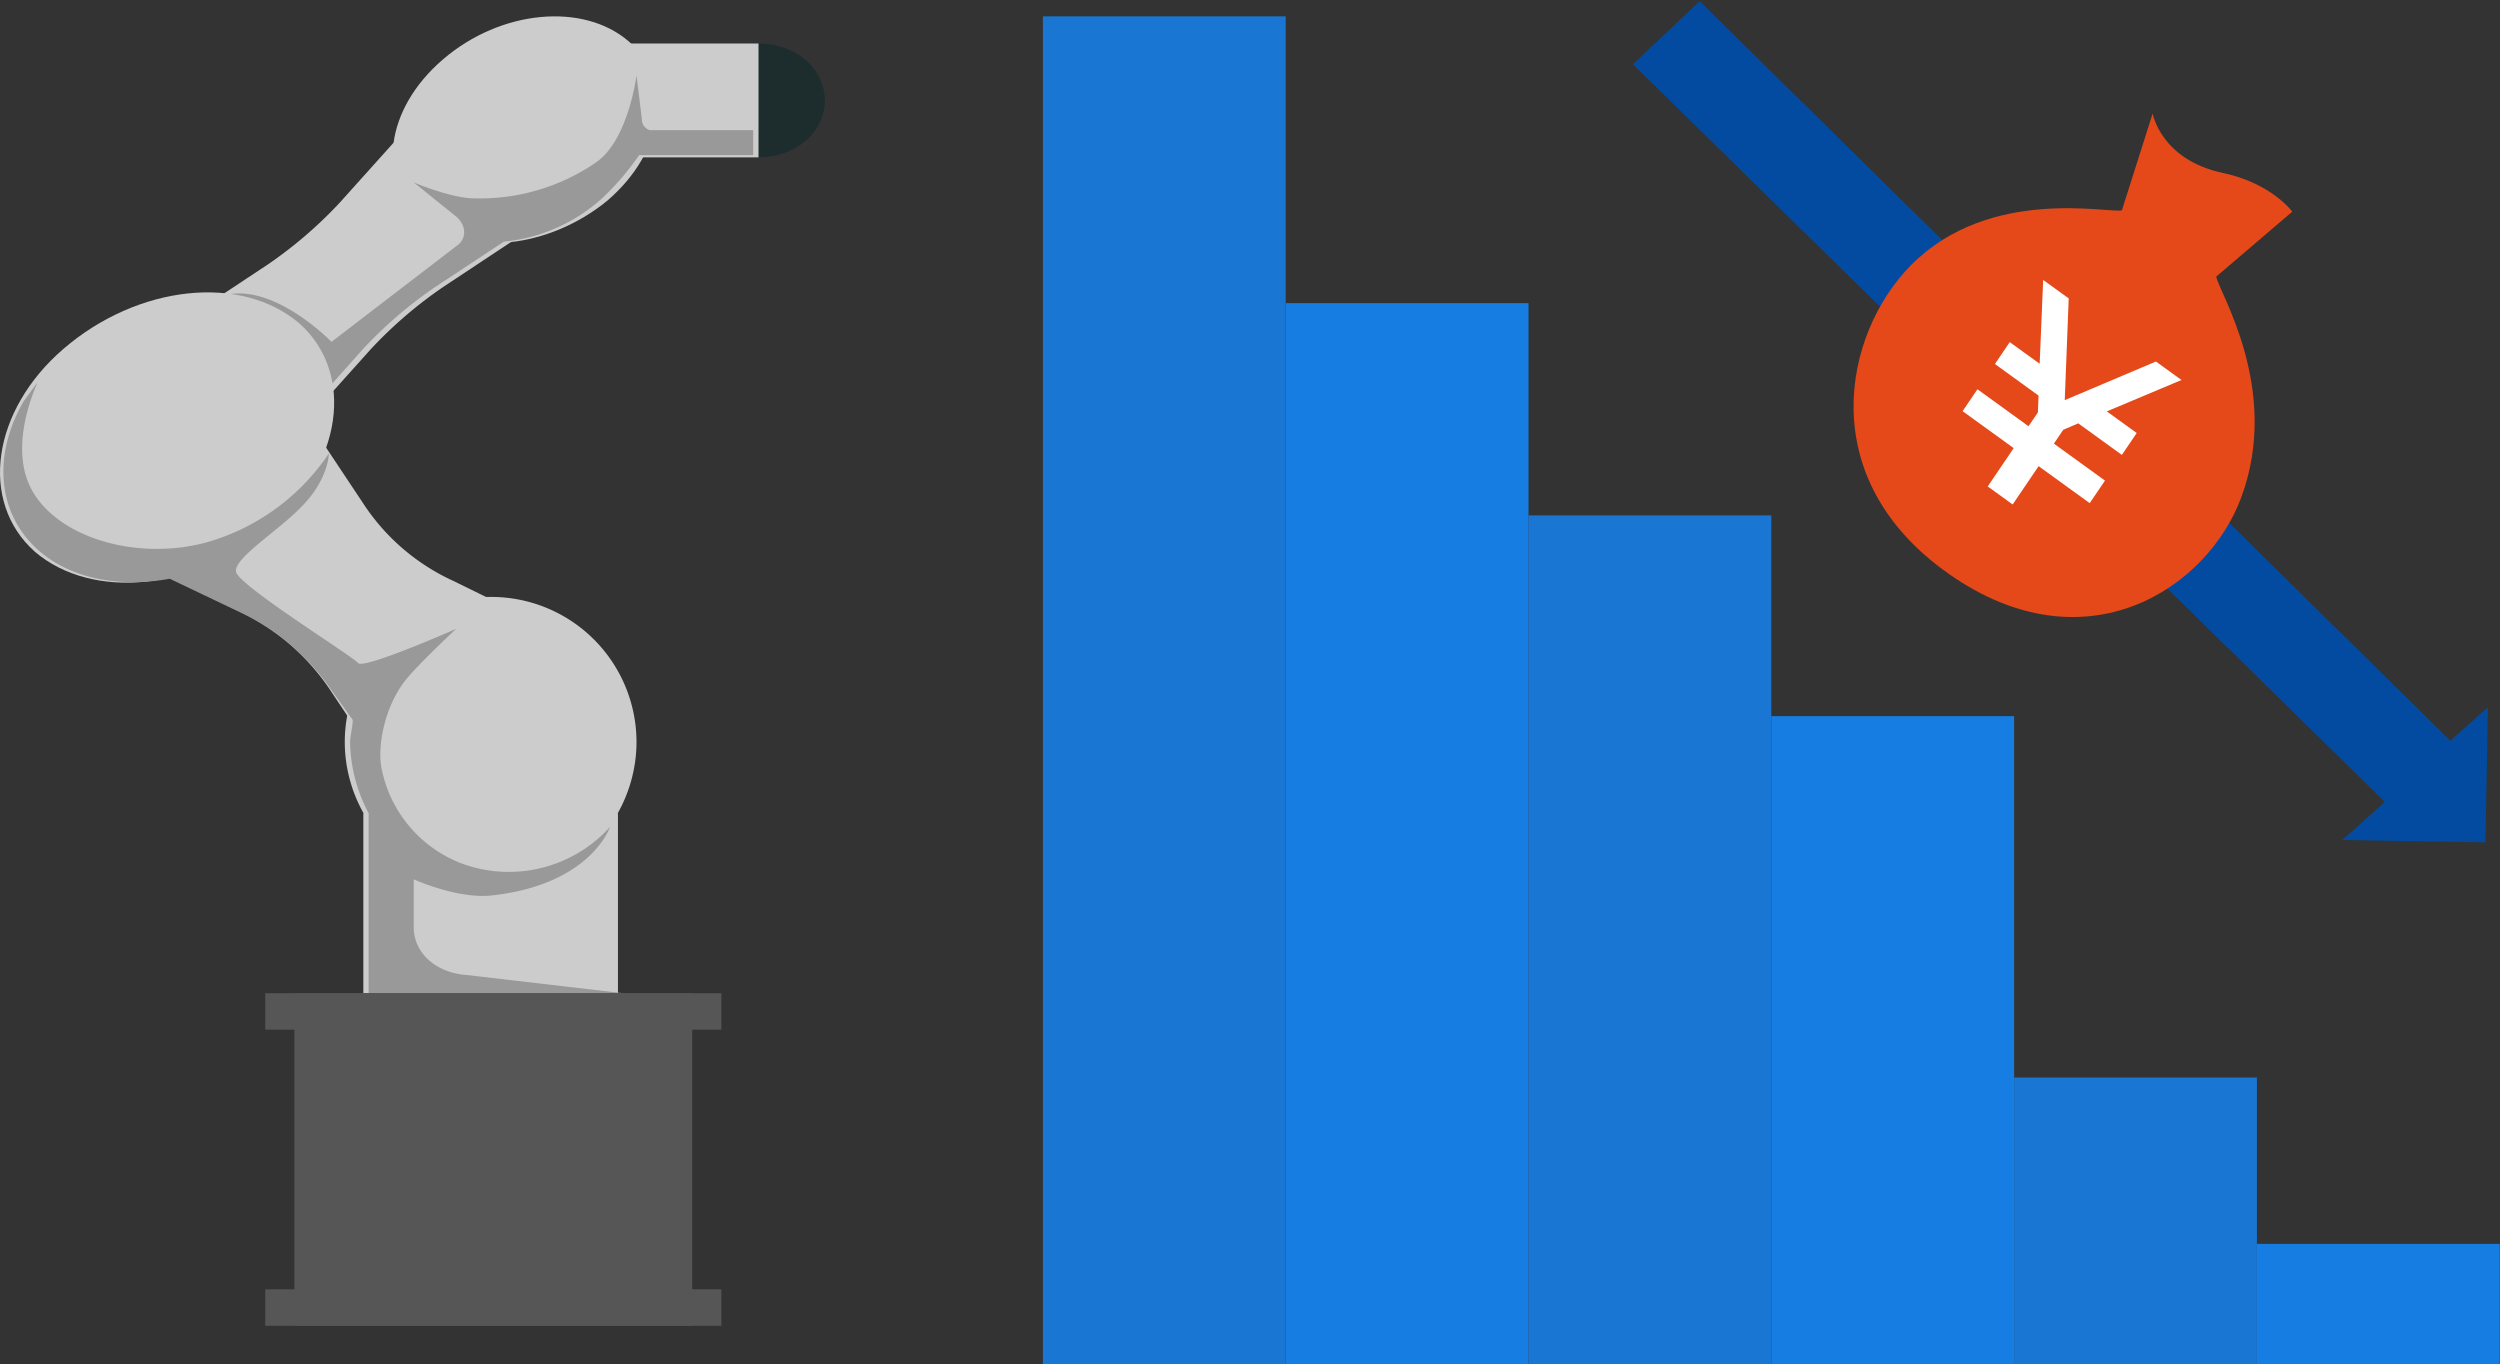
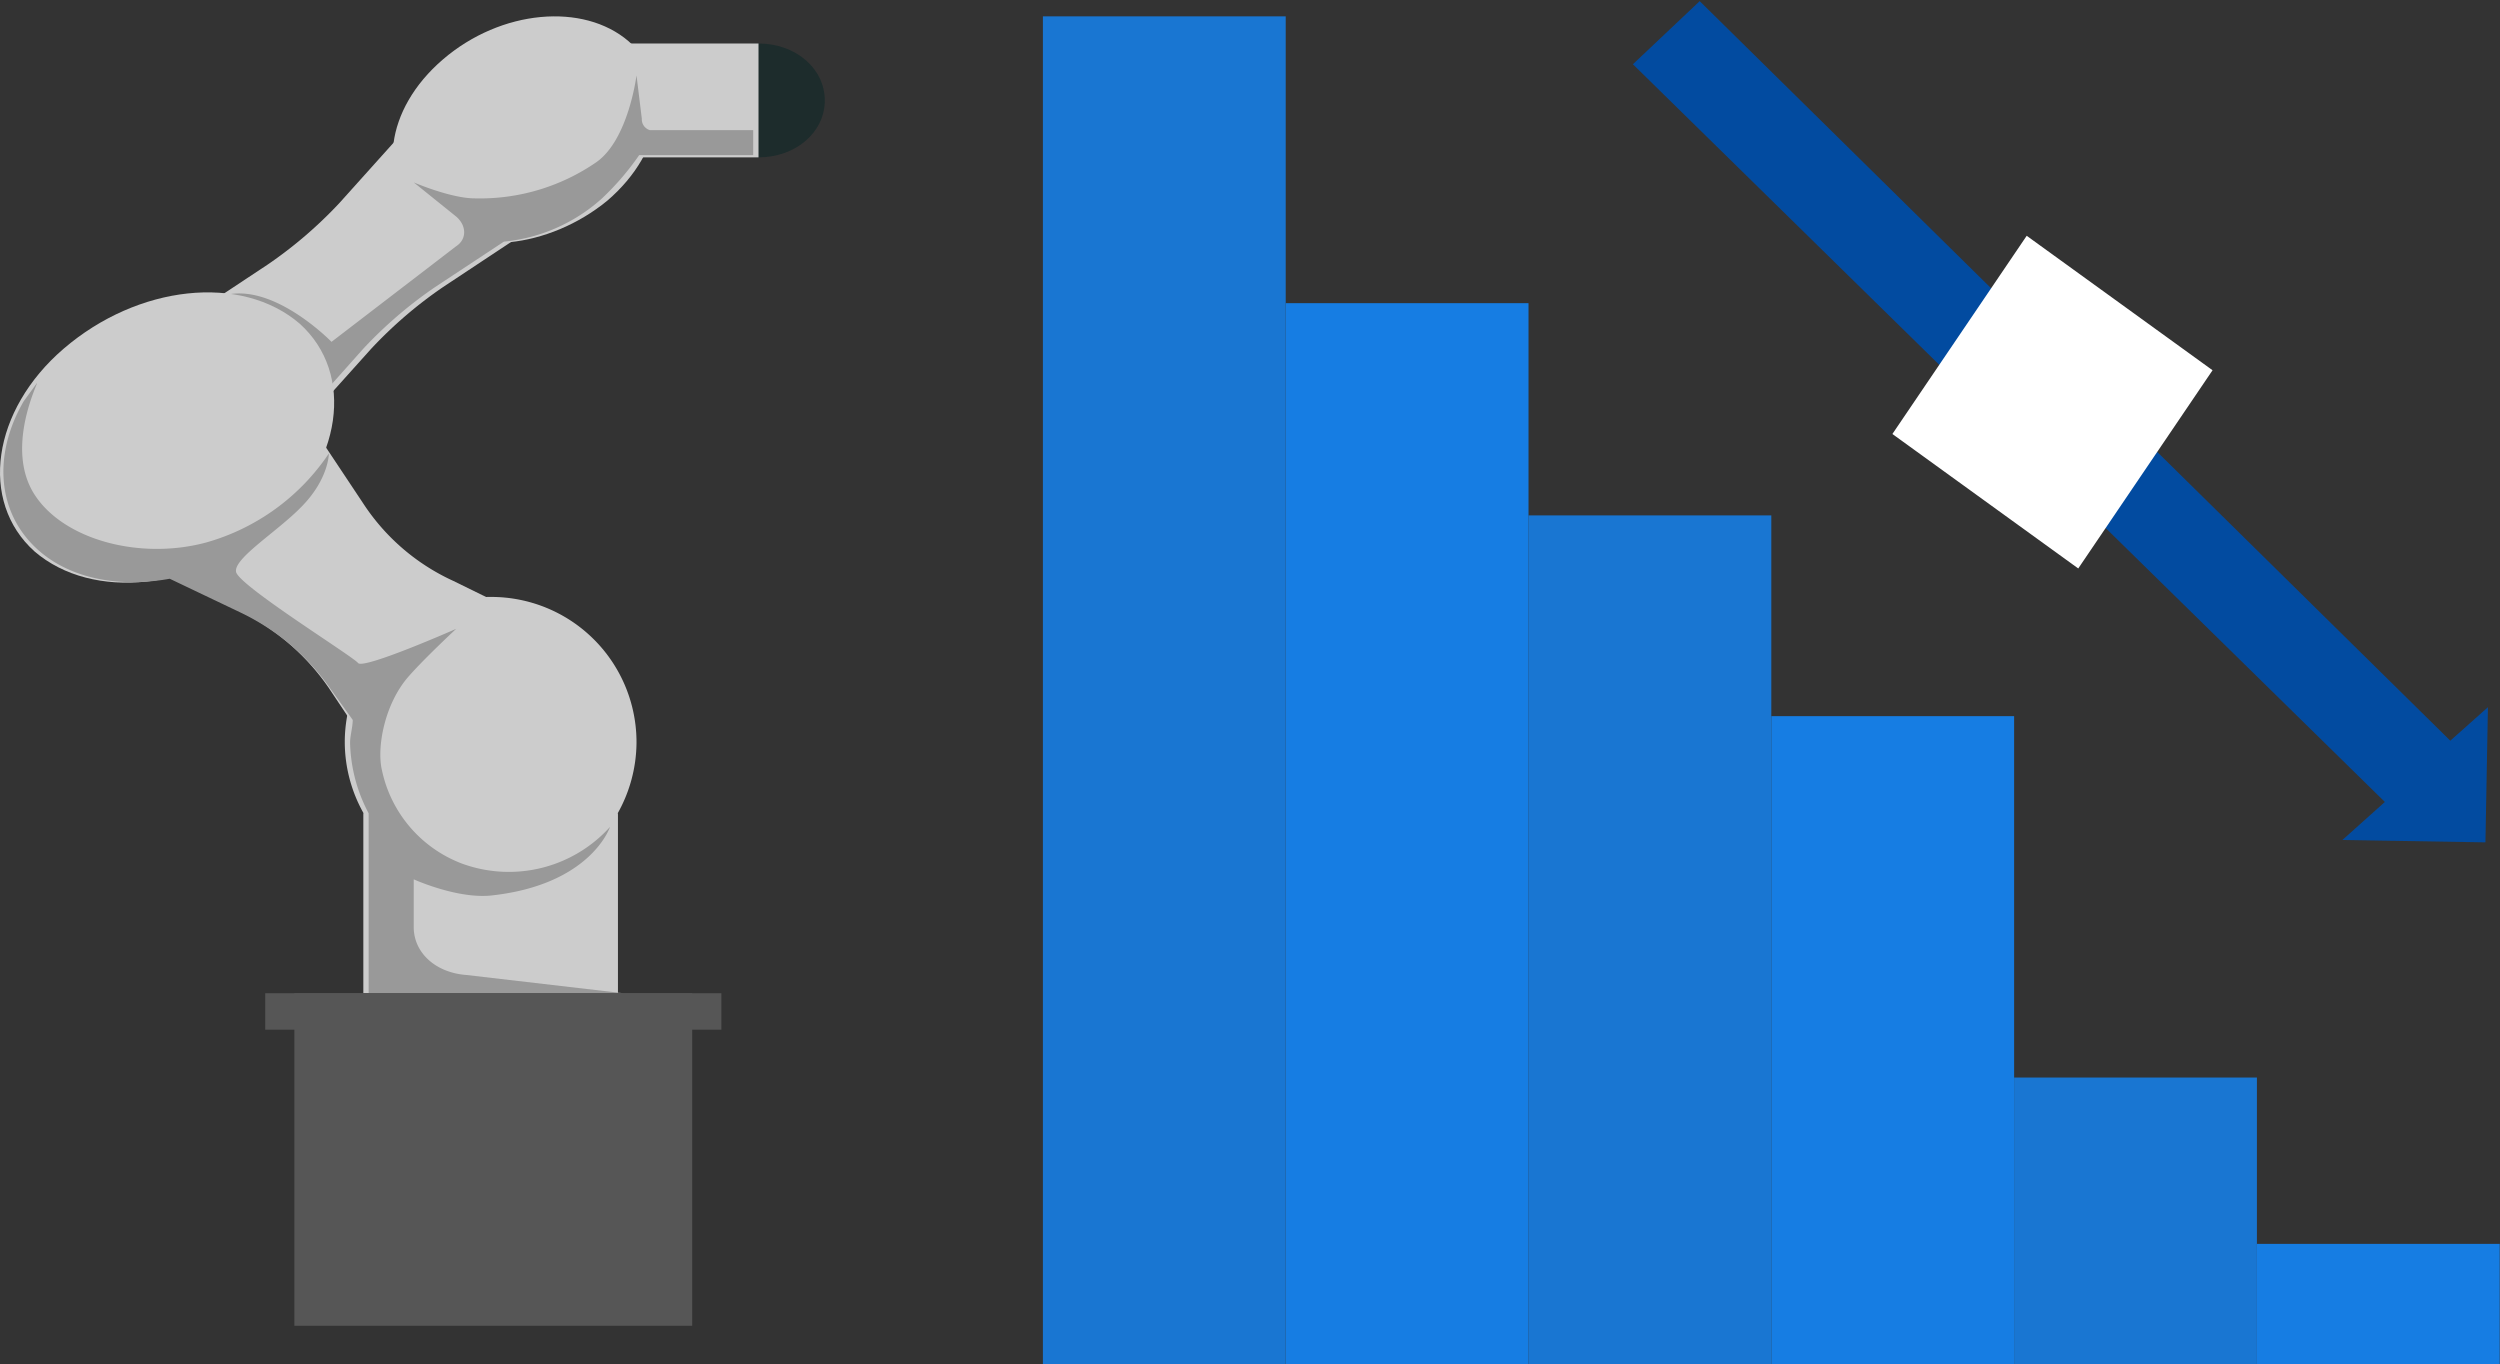
<svg xmlns="http://www.w3.org/2000/svg" viewBox="0 0 319.752 174.501">
  <rect x="0" y="0" width="319.752" height="174.501" fill="#333333" stroke="none" />
  <defs>
    <style>
      .cls-1 {
        fill: #024ba0;
      }

      .cls-2 {
        fill: #167de3;
      }

      .cls-3 {
        fill: #1976d2;
      }

      .cls-4 {
        fill: #1d2c2c;
      }

      .cls-5 {
        fill: #ccc;
      }

      .cls-6 {
        fill: #999;
      }

      .cls-7 {
        fill: #565656;
      }

      .cls-8 {
        fill: #fff;
      }

      .cls-9 {
        fill: #e64919;
      }
    </style>
  </defs>
  <g id="Group_3700" data-name="Group 3700" transform="translate(-787 -902.082)">
    <path id="Path_1772" data-name="Path 1772" class="cls-1" d="M0,8.22,8.4,0,106.04,92.9l4.737-4.369-.017,17.291-18.3.018,5.348-4.96Z" transform="translate(995.993 902.081) rotate(1)" />
    <g id="Group_3699" data-name="Group 3699" transform="translate(787 904.174)">
      <g id="Group_3664" data-name="Group 3664" transform="translate(133.388 0)">
        <path id="Path_2145" data-name="Path 2145" class="cls-2" d="M0,0H31.055V15.407H0Z" transform="translate(155.273 157.001)" />
        <rect id="Rectangle_759" data-name="Rectangle 759" class="cls-3" width="31.055" height="36.683" transform="translate(124.218 135.726)" />
        <path id="Path_2144" data-name="Path 2144" class="cls-2" d="M0,0H31.055V82.9H0Z" transform="translate(93.164 89.505)" />
        <rect id="Rectangle_761" data-name="Rectangle 761" class="cls-3" width="31.055" height="108.58" transform="translate(62.109 63.828)" />
        <rect id="Rectangle_762" data-name="Rectangle 762" class="cls-2" width="31.055" height="135.726" transform="translate(31.055 36.683)" />
        <rect id="Rectangle_763" data-name="Rectangle 763" class="cls-3" width="31.055" height="172.408" />
      </g>
      <g id="Group_3686" data-name="Group 3686" transform="translate(0 0)">
        <g id="Group_3685" data-name="Group 3685" transform="translate(0 0)">
          <g id="Group_3683" data-name="Group 3683" transform="translate(0 0)">
            <path id="Path_1850" data-name="Path 1850" class="cls-4" d="M34.58,1.2c-4.749,0-8.48,3.2-8.48,7.283s3.731,7.283,8.48,7.283,8.48-3.2,8.48-7.283S39.329,1.2,34.58,1.2Z" transform="translate(62.433 2.271)" />
            <path id="Path_1851" data-name="Path 1851" class="cls-5" d="M21.225,5.519c-7.463,6.409-8.48,15.439-2.714,20.391s16.282,3.787,23.745-2.33c7.463-6.409,8.48-15.439,2.714-20.391S28.687-.89,21.225,5.519Z" transform="translate(35.423 -0.008)" />
            <path id="Path_1852" data-name="Path 1852" class="cls-5" d="M36.79,4.7,27.631,14.9a55.118,55.118,0,0,1-9.159,7.865L6.6,30.626l8.141,6.409,7.8,6.7,9.159-10.2a55.119,55.119,0,0,1,9.159-7.865l11.872-7.865L44.592,11.4Z" transform="translate(15.787 8.967)" />
            <rect id="Rectangle_1698" data-name="Rectangle 1698" class="cls-5" width="17.978" height="14.565" transform="translate(79.036 3.471)" />
            <path id="Path_1853" data-name="Path 1853" class="cls-6" d="M61.73,8.135,61.052,2.6s-1.018,8.156-5.088,11.069a26.2,26.2,0,0,1-15.6,4.661c-3.053,0-7.8-2.039-7.8-2.039l5.427,4.37c1.357,1.165,1.357,2.913,0,3.787L22.043,36.682s-6.784-6.991-12.89-6.117C5.082,31.148,21.7,44.256,21.7,44.256V42.508l4.41-4.952a55.119,55.119,0,0,1,9.159-7.865l8.82-5.826A21.872,21.872,0,0,0,56.642,18.33,34.459,34.459,0,0,0,61.391,12.8H75.977v-3.2H62.748A1.445,1.445,0,0,1,61.73,8.135Z" transform="translate(20.358 4.949)" />
            <path id="Path_1854" data-name="Path 1854" class="cls-5" d="M8.141,19.331C-1.018,27.2-2.714,38.848,4.409,45.256c7.463,6.409,20.692,4.952,30.19-3.2,9.159-7.865,10.855-19.517,3.731-25.926C30.868,9.718,17.638,11.174,8.141,19.331Z" transform="translate(0 23.175)" />
-             <path id="Path_1855" data-name="Path 1855" class="cls-5" d="M31.657,25.5A18.579,18.579,0,0,0,13,44.143a18.657,18.657,0,0,0,37.313,0A18.579,18.579,0,0,0,31.657,25.5Z" transform="translate(31.097 48.757)" />
+             <path id="Path_1855" data-name="Path 1855" class="cls-5" d="M31.657,25.5A18.579,18.579,0,0,0,13,44.143a18.657,18.657,0,0,0,37.313,0A18.579,18.579,0,0,0,31.657,25.5" transform="translate(31.097 48.757)" />
            <rect id="Rectangle_1699" data-name="Rectangle 1699" class="cls-5" width="32.564" height="23.013" transform="translate(46.471 101.931)" />
            <path id="Path_1856" data-name="Path 1856" class="cls-5" d="M33.315,28.1,26.531,17.9,16.016,26.93,5.5,35.961l11.872,5.826a29.535,29.535,0,0,1,11.533,9.9l6.784,10.2,10.516-9.03,10.516-9.03L44.849,38A27.325,27.325,0,0,1,33.315,28.1Z" transform="translate(13.156 34.219)" />
            <path id="Path_1857" data-name="Path 1857" class="cls-6" d="M52.609,85.721V79.6s5.767,2.622,10.176,2.039C75.337,80.187,77.711,72.9,77.711,72.9a17.431,17.431,0,0,1-19,4.661A16.4,16.4,0,0,1,48.539,65.621c-.678-2.913.339-8.448,3.392-11.943,2.035-2.33,6.106-6.117,6.106-6.117S46.164,52.8,45.486,51.93s-15.265-9.9-15.6-11.652,5.427-5.243,8.48-8.448c3.392-3.5,3.392-6.7,3.392-6.7a28.079,28.079,0,0,1-15.6,11.361C17.671,38.822,7.834,36.2,4.1,30.374s.339-13.983.339-14.274h0l-1.7,2.33C-1.325,25.422-.647,33,4.781,37.656c4.071,3.5,10.176,4.661,16.621,3.5l9.159,4.37a29.535,29.535,0,0,1,11.533,9.9l2.714,3.787c0,.874-.339,2.039-.339,2.913a20.168,20.168,0,0,0,2.374,9.03V94.169H79.407l-20.013-2.33C55.323,91.547,52.609,88.926,52.609,85.721Z" transform="translate(0.307 30.775)" />
          </g>
          <g id="Group_3684" data-name="Group 3684" transform="translate(33.92 124.944)">
            <rect id="Rectangle_1700" data-name="Rectangle 1700" class="cls-7" width="50.882" height="42.53" transform="translate(3.731)" />
            <rect id="Rectangle_1701" data-name="Rectangle 1701" class="cls-7" width="58.344" height="4.661" />
-             <rect id="Rectangle_1702" data-name="Rectangle 1702" class="cls-7" width="58.344" height="4.661" transform="translate(0 37.869)" />
          </g>
        </g>
      </g>
    </g>
    <g id="Group_3697" data-name="Group 3697" transform="translate(1074.422 896.582) rotate(65)">
      <path id="Path_179" data-name="Path 179" class="cls-8" d="M0,0,29.337.454l.469,30.62L.469,30.62Z" transform="translate(20.396 40.632) rotate(-30)" />
      <g id="Group_83" data-name="Group 83" transform="translate(0.079 26.316) rotate(-30)">
-         <path id="Path_178" data-name="Path 178" class="cls-9" d="M52.1,34.2C48.342,19.872,34.54,14.288,33.29,12.926l3.2-12.38S32.242-.912,26.381,1.583C18.907,4.749,14.663.507,14.663.507L18.54,12.9C17.429,14.222,2.916,20.014.476,34.1-1.6,46.2,5.8,63.662,27.085,63.693,48.424,63.725,55.285,46.231,52.1,34.2Zm-15.669.951.052,3.382L29.6,38.425,28.5,40.2l.033,2.138,8.065.125.053,3.481-8.065-.125.091,5.918-3.934-.061-.091-5.918-8.065-.125-.052-3.382,8.065.125-.033-2.138L23.4,38.429l-6.885-.107-.052-3.382,4.721.073L15.4,25.974l4.033.062L26.48,36.985,33.2,26.25l4.033.062-5.52,8.765Z" transform="translate(0 0)" />
-       </g>
+         </g>
    </g>
  </g>
</svg>